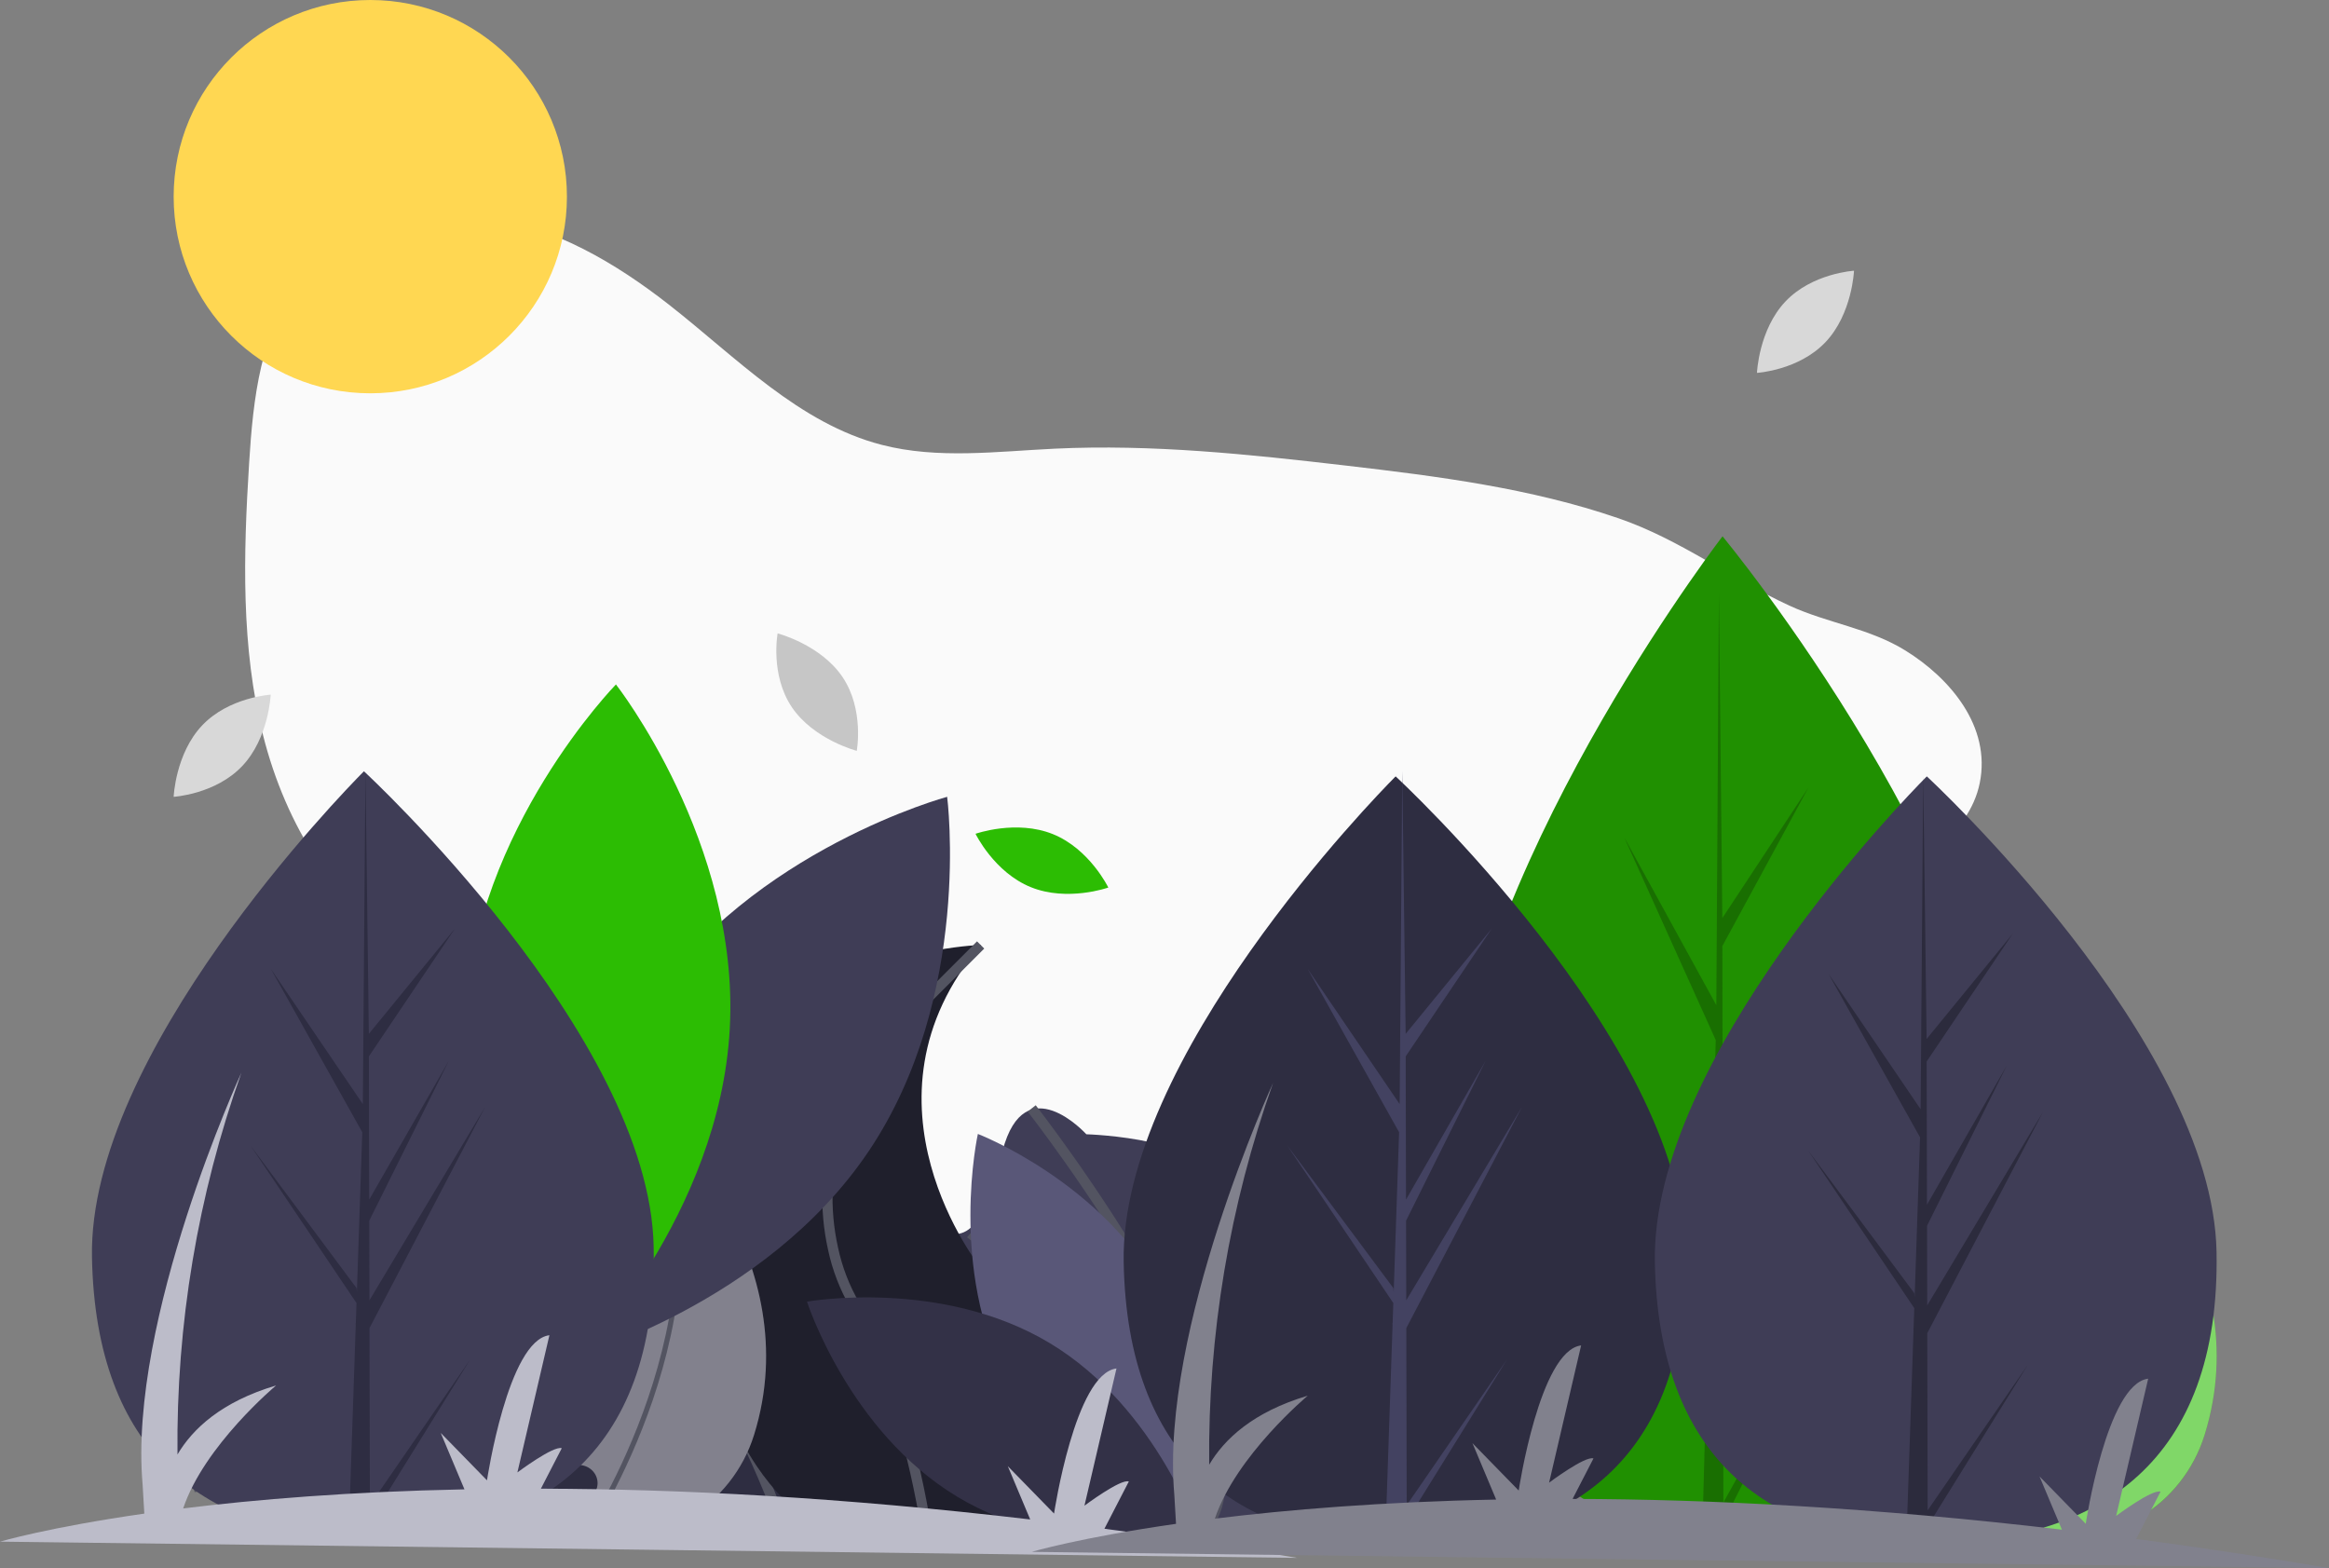
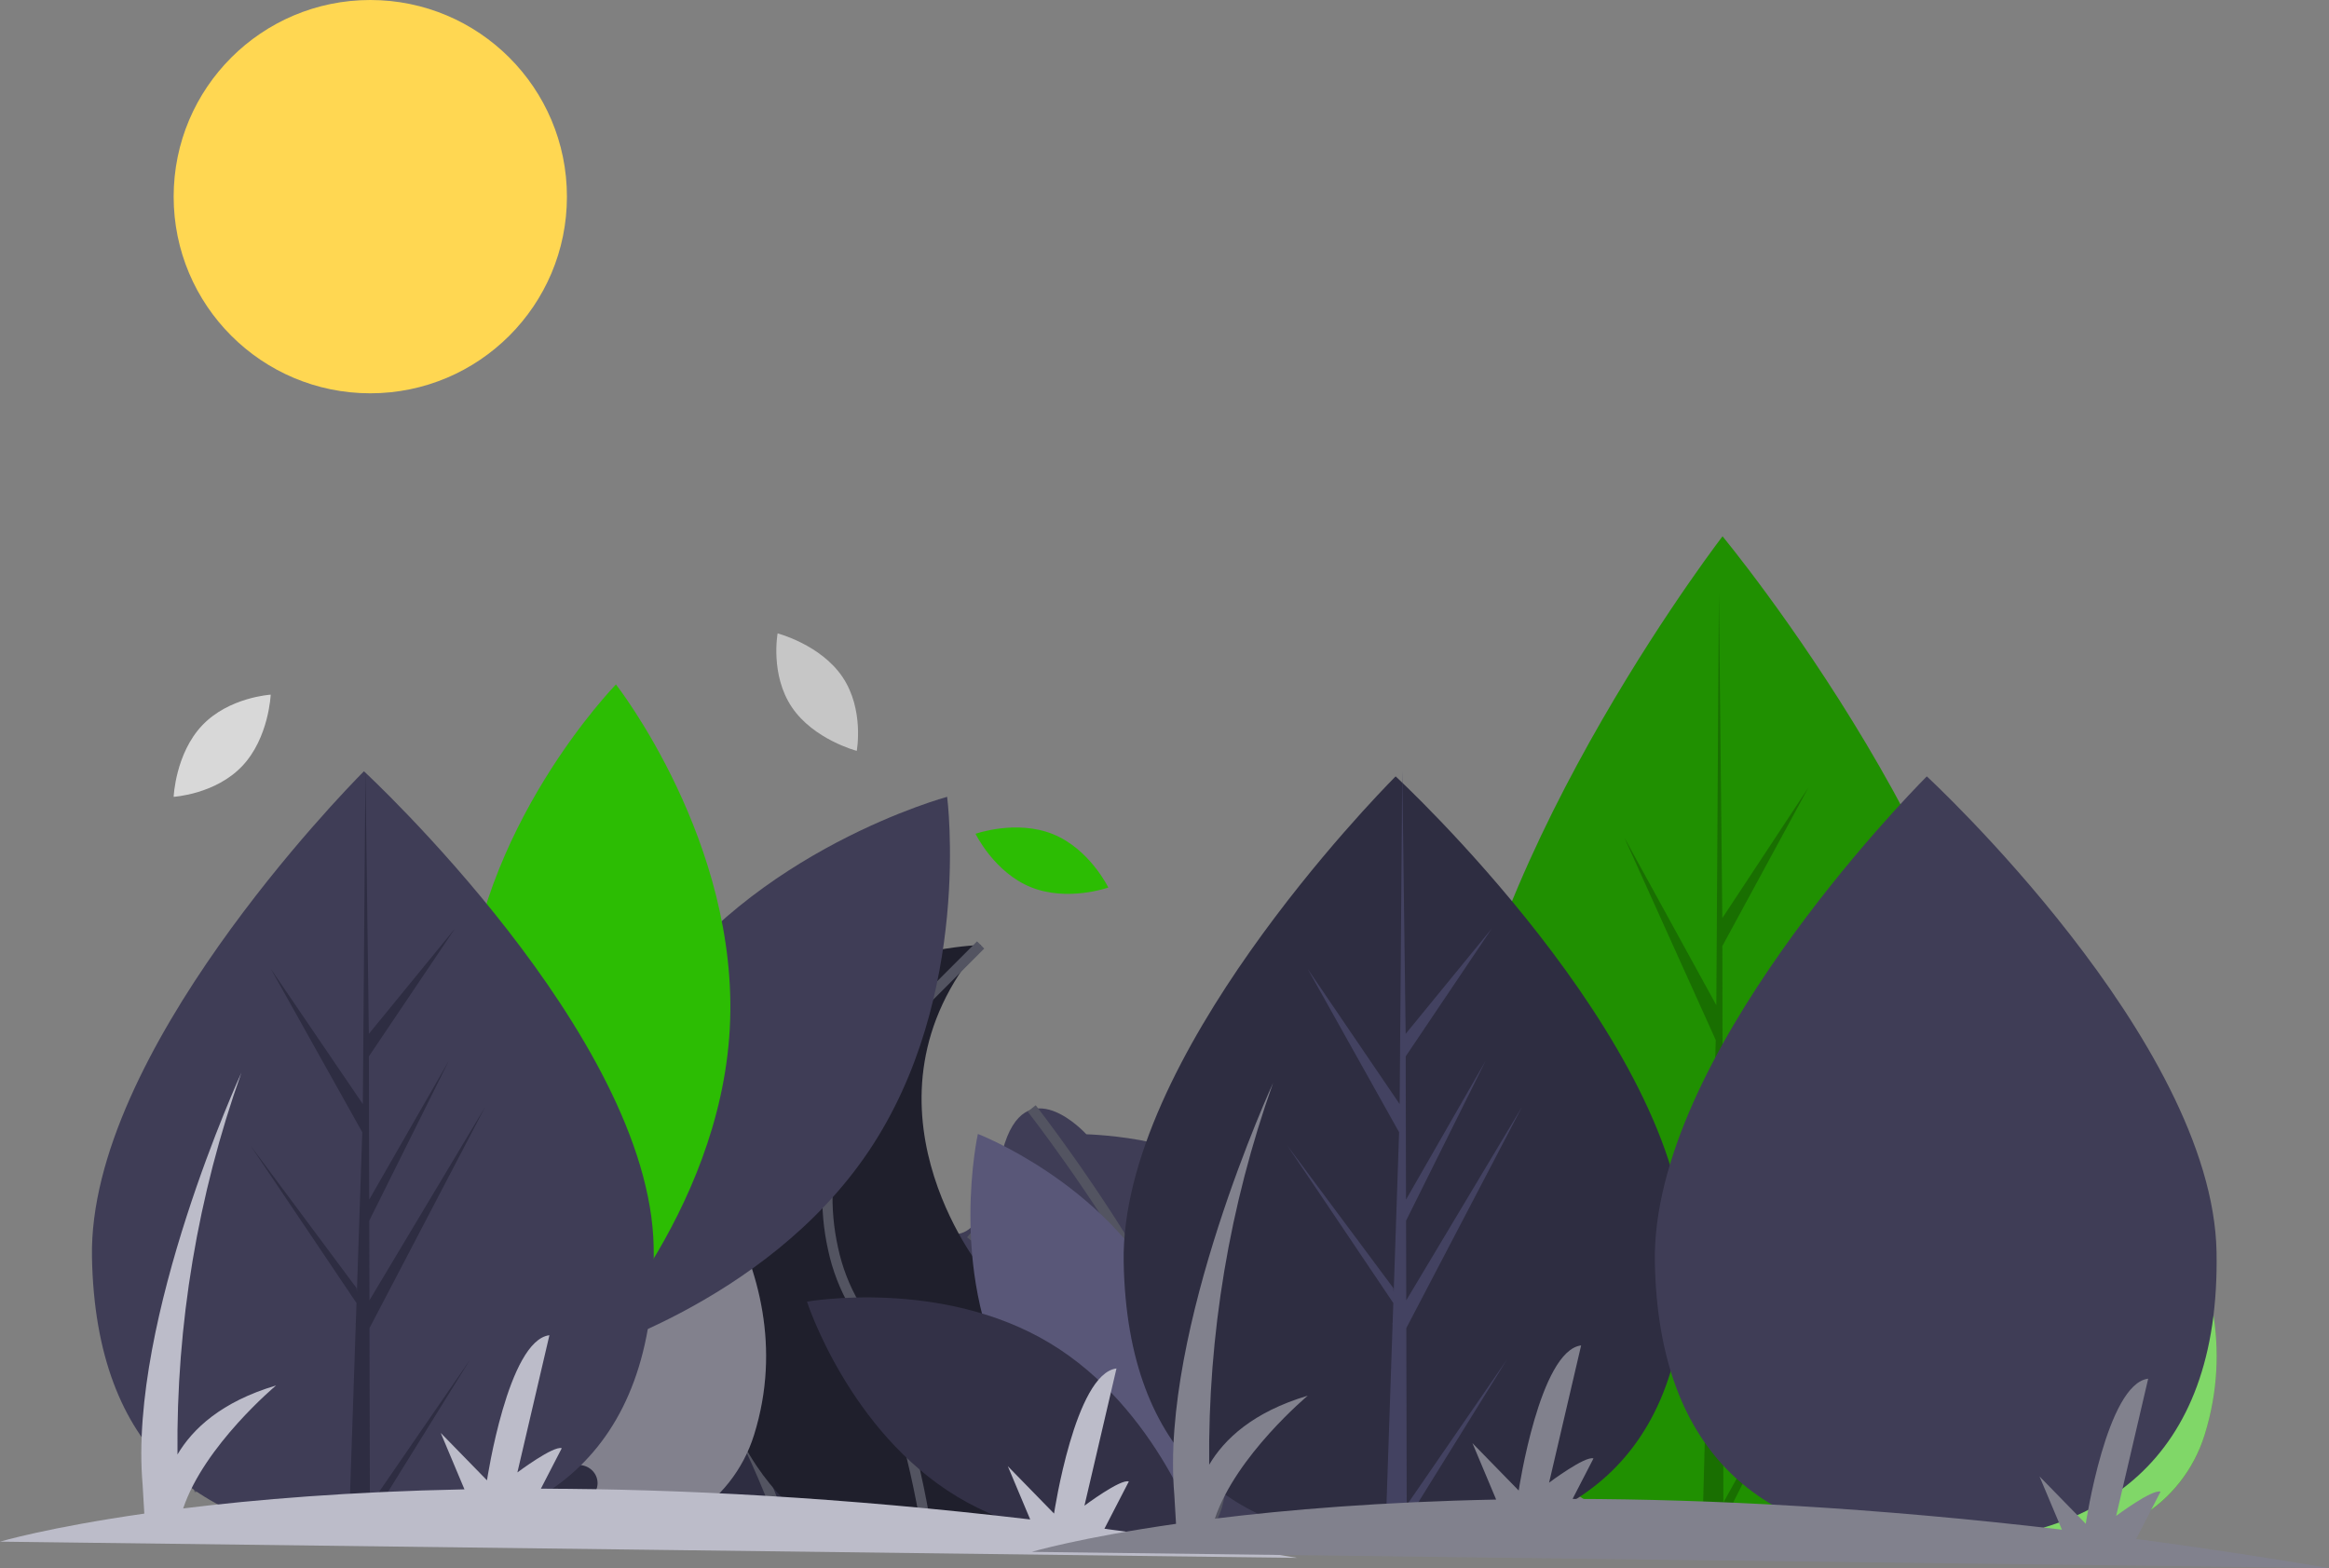
<svg xmlns="http://www.w3.org/2000/svg" width="456px" height="307px" viewBox="0 0 456 307" version="1.1">
  <rect x="0" y="0" width="456" height="307" fill="#808080" stroke="none" />
  <title>undraw_Country_side_k696</title>
  <desc>Created with Sketch.</desc>
  <g id="Page-1" stroke="none" stroke-width="1" fill="none" fill-rule="evenodd">
    <g id="Useful-Information-&gt;-Benefits" transform="translate(-841, -165)">
      <g id="undraw_Country_side_k696" transform="translate(841, 165)">
-         <path d="M368.424,176.91 C356.88,191.679 361.365,213.255 368.701,230.535 C371.157,236.32 373.935,242.441 372.898,248.645 C371.631,256.232 364.902,261.78 357.837,264.72 C344.958,270.079 329.546,268.802 317.712,261.394 C307.485,254.992 300.161,244.581 289.76,238.471 C272.353,228.245 250.197,232.107 231.296,239.151 C217.923,244.134 203.304,250.615 190.016,245.407 C180.666,241.742 174.204,232.823 170.682,223.368 C168.982,218.803 167.748,213.863 164.501,210.244 C162.571,208.093 160.052,206.566 157.472,205.279 C133.91,193.523 104.15,199.819 81.264,186.78 C65.807,177.974 55.912,161.363 51.531,144.042 C47.15,126.721 47.66,108.559 48.772,90.721 C49.563,78.045 50.981,64.511 59.031,54.727 C67.546,44.377 82.16,40.529 95.369,42.496 C108.578,44.463 120.551,51.474 131.085,59.733 C144.249,70.054 156.458,82.906 172.621,87.086 C183.628,89.934 195.207,88.376 206.559,87.837 C225.537,86.935 244.524,88.94 263.398,91.136 C281.466,93.238 299.665,95.551 316.878,101.465 C329.059,105.651 338.825,113.249 350.327,118.557 C357.824,122.016 366,122.972 373.099,127.379 C381.843,132.807 389.86,142.249 387.619,153.298 C385.489,163.803 374.552,169.071 368.424,176.91 Z" id="Path" fill="#FAFAFA" fill-rule="nonzero" />
        <circle id="Oval" fill="#FFD752" fill-rule="nonzero" cx="72.5" cy="38.5" r="38.5" />
        <path d="M259,281.36 C259.303,282.535 259.466,283.301 259.466,283.301 L268.019,288 C268.019,288 274.239,274.627 271.129,274.265 C270.647,274.211 270.118,273.745 269.566,273 C268.737,273.462 268.332,274.378 268.571,275.252 C268.693,275.792 268.9,276.312 269.185,276.795 C270.352,278.602 265.298,281.494 265.298,281.494 C263.595,283.529 260.831,282.455 259,281.36 Z" id="Path" fill="#000000" fill-rule="nonzero" opacity="0.1" />
        <path d="M267.689,276.556 C267.192,274.496 269.807,273.116 271.275,274.662 C271.649,275.048 271.976,275.477 272.25,275.938 C273.7,278.437 284.574,280.579 286.749,279.865 C288.924,279.151 296.536,278.437 294.724,283.792 C292.911,289.146 260.288,297 260.288,297 C260.288,297 256.663,292.002 257.025,288.433 C257.236,286.057 257.236,283.668 257.025,281.293 C257.025,281.293 262.1,285.934 264.638,282.721 C264.638,282.721 269.35,279.865 268.262,278.08 C267.996,277.603 267.803,277.089 267.689,276.556 Z" id="Path" fill="#DCE6F2" fill-rule="nonzero" />
        <path d="M164,273.226 L166.909,280 L180,278.574 C179.597,276.733 179.373,274.859 179.331,272.976 C179.067,272.458 178.562,272.1 177.98,272.018 C177.397,271.936 176.811,272.141 176.411,272.566 C175.735,273.279 175.051,274.031 174.545,274.652 C173.091,276.435 168.364,275.365 168.364,275.365 C167.138,275.764 165.684,274.031 164.644,272.431 C164.456,272.716 164.24,272.982 164,273.226 L164,273.226 Z" id="Path" fill="#000000" fill-rule="nonzero" opacity="0.1" />
        <path d="M175.611,272.574 C176.054,272.098 176.723,271.898 177.357,272.053 C177.991,272.209 178.49,272.695 178.658,273.321 C179.321,275.881 180.774,279.188 183.938,280.44 C189.398,282.6 197.043,286.2 194.495,289.44 C191.947,292.68 183.21,295.56 175.565,293.04 C167.921,290.52 157,284.4 157,284.4 L162.46,270 C162.46,270 165.373,276.12 167.557,275.4 C167.557,275.4 172.289,276.48 173.745,274.68 C174.252,274.053 174.936,273.296 175.611,272.574 Z" id="Path" fill="#DCE6F2" fill-rule="nonzero" />
        <line x1="60" y1="301" x2="73" y2="261" id="Path" stroke="#535461" />
        <path d="M85,267 C85,267 78.253,263.715 71.482,265.545 C71.482,265.545 67.971,256.5 60,255" id="Path" stroke="#535461" />
        <path d="M89,280 C89,280 77.486,271.372 69.061,273.99 C69.061,273.99 59.545,262.281 53,263.035" id="Path" stroke="#535461" />
        <path d="M86,296 C86,296 76.159,289.092 63.989,289.546 C63.989,289.546 54.727,278.706 46,278" id="Path" stroke="#535461" />
        <path d="M66,300 C64.462,299.286 62.857,298.721 61.208,298.311 C61.208,298.311 53.477,288.425 38,291.645" id="Path" stroke="#535461" />
        <path d="M171.624,301 C171.624,301 183.573,281.282 153.881,252.071 C124.19,222.859 126,217.382 128.535,213 C128.535,213 104.637,215.921 109.706,252.071 C114.775,288.22 136.501,301 136.501,301 L171.624,301 Z" id="Path" fill="#2E2D41" fill-rule="nonzero" />
        <path d="M154,301 C154,301 145.372,275.075 132.342,259.373 C119.312,243.672 121.777,217.747 128.468,213" id="Path" stroke="#535461" stroke-width="2" />
-         <path d="M349.592,59.005 C344.345,64.528 344,73 344,73 C344,73 352.162,72.518 357.408,66.995 C362.655,61.472 363,53 363,53 C363,53 354.838,53.482 349.592,59.005 Z" id="Path" fill="#D8D8D8" fill-rule="nonzero" />
        <path d="M39.592,142.005 C34.345,147.528 34,156 34,156 C34,156 42.162,155.518 47.408,149.995 C52.655,144.472 53,136 53,136 C53,136 44.838,136.482 39.592,142.005 Z" id="Path" fill="#D8D8D8" fill-rule="nonzero" />
        <path d="M348.592,169.005 C343.345,174.528 343,183 343,183 C343,183 351.162,182.518 356.408,176.995 C361.655,171.472 362,163 362,163 C362,163 353.838,163.482 348.592,169.005 Z" id="Path" fill="#6C63FF" fill-rule="nonzero" />
        <path d="M206.167,163.311 C198.987,160.405 191,163.238 191,163.238 C191,163.238 194.654,170.783 201.833,173.689 C209.013,176.595 217,173.762 217,173.762 C217,173.762 213.346,166.217 206.167,163.311 Z" id="Path" fill="#2CBD03" fill-rule="nonzero" />
        <path d="M164.964,132.551 C160.686,126.199 152.253,124 152.253,124 C152.253,124 150.757,132.098 155.036,138.449 C159.314,144.801 167.747,147 167.747,147 C167.747,147 169.243,138.902 164.964,132.551 Z" id="Path" fill="#C6C6C6" fill-rule="nonzero" />
-         <circle id="Oval" fill="#FC6681" fill-rule="nonzero" cx="273" cy="179" r="3" />
        <circle id="Oval" fill="#FC6681" fill-rule="nonzero" cx="280" cy="212" r="3" />
        <path d="M212.696,222.065 C212.696,222.065 200.665,208.746 196.29,225.305 C191.916,241.864 189.364,244.024 180.614,239.704 C171.865,235.384 162.751,255.903 184.26,270.662 C205.769,285.421 193.739,300 193.739,300 L270.662,300 C270.662,300 280.869,270.662 258.631,260.583 C236.392,250.503 237.122,242.944 237.851,232.864 C238.58,222.785 212.696,222.065 212.696,222.065 Z" id="Path" fill="#3F3D56" fill-rule="nonzero" />
        <path d="M202,217 C202,217 252.782,282.001 235.361,300" id="Path" stroke="#535461" stroke-width="2" />
        <path d="M190,241.484 C190,241.484 201.764,251.726 220.994,246.529 C240.224,241.332 235.483,228 235.483,228" id="Path" stroke="#535461" stroke-width="2" />
        <path d="M271,273 C271,273 245.372,260.232 232.487,264.993 C198.94,277.391 174,244 174,244" id="Path" stroke="#535461" stroke-width="2" />
        <path d="M196.092,301 C196.092,301 211.748,289.29 192.087,248.306 C192.087,248.306 165.872,215.738 192.087,185 C192.087,185 134.923,186.464 136.015,239.89 C137.108,293.315 164.597,301 164.597,301 L196.092,301 Z" id="Path" fill="#1F1F2C" fill-rule="nonzero" />
        <path d="M181.613,301 C181.613,301 177.755,272.823 167.427,255.625 C165.389,252.15 163.922,248.353 163.087,244.388 C159.635,228.788 164.556,212.475 175.708,201.311 L192,185" id="Path" stroke="#535461" stroke-width="2" />
        <path d="M337,300 C337,300 365.332,257.609 350.906,218" id="Path" stroke="#535461" />
        <path d="M114.801,300.329 C114.801,300.329 61.791,288.459 129.24,219 C129.24,219 158.315,246.6 147.648,280.91 C143.36,294.704 129.564,303.221 115.591,300.492 C115.33,300.441 115.067,300.387 114.801,300.329 Z" id="Path" fill="#2E2D41" fill-rule="nonzero" />
        <path d="M114.691,300.329 C113.524,300.069 62.661,287.283 129.175,219 C129.175,219 158.341,246.6 147.641,280.91 C143.339,294.704 129.5,303.221 115.484,300.492 C115.222,300.441 114.957,300.387 114.691,300.329 Z" id="Path" fill="#FFFFFF" fill-rule="nonzero" opacity="0.4" />
-         <path d="M115,300 C115,300 143.332,257.609 128.906,218" id="Path" stroke="#535461" />
        <path d="M398.801,300.329 C398.801,300.329 345.791,288.459 413.24,219 C413.24,219 442.315,246.6 431.648,280.91 C427.36,294.704 413.564,303.221 399.591,300.492 C399.33,300.441 399.067,300.387 398.801,300.329 Z" id="Path" fill="#2CBD03" fill-rule="nonzero" />
        <path d="M398.691,300.329 C397.524,300.069 346.661,287.283 413.175,219 C413.175,219 442.341,246.6 431.641,280.91 C427.339,294.704 413.5,303.221 399.484,300.492 C399.222,300.441 398.957,300.387 398.691,300.329 Z" id="Path" fill="#FFFFFF" fill-rule="nonzero" opacity="0.4" />
        <path d="M399,300 C399,300 427.332,257.609 412.906,218" id="Path" stroke="#535461" />
        <path d="M300,300 C300,300 328.332,257.609 313.906,218" id="Path" stroke="#535461" />
        <path d="M113.345,295.454 C114.934,294.292 116.425,292.921 116.883,291.252 C117.373,289.418 116.285,287.535 114.41,286.972 C112.14,286.289 109.713,287.528 107.874,288.778 C106.034,290.029 103.926,291.457 101.518,291.192 C104.013,289.454 105.198,286.63 104.51,284.065 C104.393,283.512 104.103,283.007 103.678,282.618 C102.418,281.558 100.133,282.013 98.624,282.849 C93.824,285.505 92.485,290.636 92.459,295.254 C91.975,293.588 92.382,291.852 92.371,290.144 C92.359,288.435 91.764,286.541 89.932,285.623 C88.845,285.078 87.501,284.973 86.213,284.935 C84.055,284.873 81.652,285.043 80.179,286.285 C78.348,287.828 78.823,290.417 80.416,292.115 C82.008,293.814 84.431,294.878 86.661,296.052 C88.36,296.946 90.079,297.99 91.124,299.402 C91.257,299.588 91.368,299.789 91.455,300 L104.98,300 C107.952,298.824 110.762,297.297 113.345,295.454 Z" id="Path" fill="#2E2D41" fill-rule="nonzero" />
        <path d="M265.257,270.425 C276.878,292.517 301.541,302 301.541,302 C301.541,302 307.364,275.666 295.743,253.575 C284.122,231.483 259.459,222 259.459,222 C259.459,222 253.636,248.334 265.257,270.425 Z" id="Path" fill="#3F3D56" fill-rule="nonzero" />
        <path d="M274.548,262.957 C295.811,275.753 304,301.169 304,301.169 C304,301.169 277.715,305.838 256.452,293.043 C235.189,280.247 227,254.831 227,254.831 C227,254.831 253.285,250.162 274.548,262.957 Z" id="Path" fill="#6C63FF" fill-rule="nonzero" />
        <path d="M197.257,270.425 C208.878,292.517 233.541,302 233.541,302 C233.541,302 239.364,275.666 227.743,253.575 C216.122,231.483 191.459,222 191.459,222 C191.459,222 185.636,248.334 197.257,270.425 Z" id="Path" fill="#595778" fill-rule="nonzero" />
        <path d="M205.548,262.957 C226.811,275.753 235,301.169 235,301.169 C235,301.169 208.715,305.838 187.452,293.043 C166.189,280.247 158,254.831 158,254.831 C158,254.831 184.285,250.162 205.548,262.957 Z" id="Path" fill="#333147" fill-rule="nonzero" />
        <path d="M126.896,196.649 C106.493,227.025 111.557,266 111.557,266 C111.557,266 149.701,255.726 170.104,225.351 C190.507,194.975 185.443,156 185.443,156 C185.443,156 147.299,166.274 126.896,196.649 Z" id="Path" fill="#3F3D56" fill-rule="nonzero" />
        <path d="M142.884,201.4 C140.897,237.851 113.402,266 113.402,266 C113.402,266 89.128,235.051 91.116,198.6 C93.103,162.149 120.598,134 120.598,134 C120.598,134 144.872,164.949 142.884,201.4 Z" id="Path" fill="#2CBD03" fill-rule="nonzero" />
        <path d="M393.982,226.637 C394.747,280.758 370.394,300.246 340.027,300.979 C339.321,300.996 338.619,301.003 337.92,301 C336.512,300.993 335.119,300.943 333.739,300.848 C306.295,298.974 284.719,279.623 284.008,229.291 C283.272,177.203 333.284,110.24 337.036,105.288 C337.039,105.288 337.039,105.288 337.043,105.283 C337.185,105.094 337.258,105 337.258,105 C337.258,105 393.218,172.521 393.982,226.637 Z" id="Path" fill="#209001" fill-rule="nonzero" />
        <path d="M337.422,294.171 L357.023,258.861 L337.428,297.997 L337.434,302 C336.025,301.995 334.631,301.947 333.25,301.857 L334.652,250.425 L334.63,250.028 L334.666,249.952 L334.799,245.092 L314,206.784 L334.806,241.453 L334.872,242.482 L335.931,203.623 L318.023,163.955 L336.042,196.796 L336.549,116.268 L336.552,116 L336.555,116.264 L337.217,179.744 L354.073,154.186 L337.224,185.213 L337.286,219.984 L352.885,186.257 L337.298,225.096 L337.333,244.431 L360,197.462 L337.342,251.176 L337.422,294.171 Z" id="Path" fill="#196F01" fill-rule="nonzero" />
        <path d="M329.982,245.09 C330.747,286.509 306.394,301.423 276.027,301.984 C275.321,301.997 274.619,302.002 273.92,302 C272.512,301.995 271.119,301.956 269.739,301.884 C242.295,300.449 220.719,285.64 220.008,247.12 C219.272,207.257 269.284,156.01 273.036,152.22 C273.185,152.072 273.258,152 273.258,152 C273.258,152 329.218,203.674 329.982,245.09 Z" id="Path" fill="#2E2D41" fill-rule="nonzero" />
        <path d="M275.422,294.686 L295.023,266.21 L275.428,297.772 L275.434,301 C274.025,300.996 272.631,300.957 271.25,300.885 L272.652,259.408 L272.63,259.087 L272.666,259.026 L272.799,255.106 L252,224.213 L272.806,252.172 L272.872,253.001 L273.931,221.664 L256.023,189.673 L274.042,216.158 L274.549,151.216 L274.552,151 L274.555,151.213 L275.217,202.407 L292.073,181.795 L275.224,206.817 L275.286,234.858 L290.885,207.659 L275.298,238.981 L275.333,254.573 L298,216.695 L275.342,260.013 L275.422,294.686 Z" id="Path" fill="#434261" fill-rule="nonzero" />
        <path d="M433.982,245.09 C434.747,286.509 410.394,301.423 380.027,301.984 C379.321,301.997 378.619,302.002 377.92,302 C376.512,301.995 375.119,301.956 373.739,301.884 C346.295,300.449 324.719,285.64 324.008,247.12 C323.272,207.257 373.284,156.01 377.036,152.22 C377.039,152.22 377.039,152.22 377.043,152.217 C377.185,152.072 377.258,152 377.258,152 C377.258,152 433.218,203.674 433.982,245.09 Z" id="Path" fill="#3F3D56" fill-rule="nonzero" />
-         <path d="M377.422,295.686 L397.023,267.21 L377.428,298.772 L377.434,302 C376.025,301.996 374.631,301.957 373.25,301.885 L374.652,260.408 L374.63,260.087 L374.666,260.026 L374.799,256.106 L354,225.213 L374.806,253.172 L374.872,254.001 L375.931,222.664 L358.023,190.673 L376.042,217.158 L376.549,152.216 L376.552,152 L376.555,152.213 L377.217,203.407 L394.073,182.795 L377.224,207.817 L377.286,235.858 L392.885,208.659 L377.298,239.981 L377.333,255.573 L400,217.695 L377.342,261.013 L377.422,295.686 Z" id="Path" fill="#2C2B3D" fill-rule="nonzero" />
        <path d="M127.982,244.09 C128.747,285.509 104.394,300.423 74.027,300.984 C73.321,300.997 72.619,301.002 71.92,301 C70.512,300.995 69.119,300.956 67.739,300.884 C40.295,299.449 18.719,284.64 18.008,246.12 C17.272,206.257 67.284,155.01 71.036,151.22 C71.039,151.22 71.039,151.22 71.043,151.217 C71.185,151.072 71.258,151 71.258,151 C71.258,151 127.218,202.674 127.982,244.09 Z" id="Path" fill="#3F3D56" fill-rule="nonzero" />
        <path d="M72.422,294.686 L92.023,266.21 L72.428,297.772 L72.434,301 C71.025,300.996 69.631,300.957 68.25,300.885 L69.652,259.408 L69.63,259.087 L69.666,259.026 L69.799,255.106 L49,224.213 L69.806,252.172 L69.872,253.001 L70.931,221.664 L53.023,189.673 L71.042,216.158 L71.549,151.216 L71.552,151 L71.555,151.213 L72.217,202.407 L89.073,181.795 L72.224,206.817 L72.286,234.858 L87.885,207.659 L72.298,238.981 L72.333,254.573 L95,216.695 L72.342,260.013 L72.422,294.686 Z" id="Path" fill="#2E2D42" fill-rule="nonzero" />
        <path d="M254,305 C240.912,302.785 228.325,300.882 216.239,299.293 L221.017,290.038 C219.406,289.479 212.328,294.779 212.328,294.779 L218.598,267.916 C210.495,268.892 206.375,296.321 206.375,296.321 L197.322,287.047 L201.705,297.473 C164.716,293.121 132.77,291.508 105.901,291.45 L109.99,283.529 C108.379,282.97 101.301,288.27 101.301,288.27 L107.571,261.406 C99.468,262.382 95.348,289.812 95.348,289.812 L86.295,280.538 L90.937,291.581 C68.412,292.031 50.042,293.567 35.863,295.318 C39.999,282.979 54.05,271.243 54.05,271.243 C43.32,274.432 37.691,279.774 34.75,284.755 C34.487,259.295 38.725,233.988 47.268,210 C47.268,210 25.088,258.218 27.918,290.584 L28.257,296.331 C9.453,299.021 0,301.819 0,301.819 L254,305 Z" id="Path" fill="#BCBCC9" fill-rule="nonzero" />
        <path d="M456,307 C442.912,304.785 430.325,302.882 418.239,301.293 L423.017,292.038 C421.406,291.479 414.328,296.779 414.328,296.779 L420.598,269.916 C412.495,270.892 408.375,298.321 408.375,298.321 L399.322,289.047 L403.705,299.473 C366.716,295.121 334.77,293.508 307.901,293.45 L311.99,285.529 C310.379,284.97 303.301,290.27 303.301,290.27 L309.571,263.406 C301.468,264.382 297.348,291.812 297.348,291.812 L288.295,282.538 L292.937,293.581 C270.412,294.031 252.042,295.567 237.863,297.318 C241.999,284.979 256.05,273.243 256.05,273.243 C245.32,276.432 239.691,281.774 236.75,286.755 C236.487,261.295 240.725,235.988 249.268,212 C249.268,212 227.088,260.218 229.918,292.584 L230.257,298.331 C211.453,301.021 202,303.819 202,303.819 L456,307 Z" id="Path" fill="#81818D" fill-rule="nonzero" />
      </g>
    </g>
  </g>
</svg>